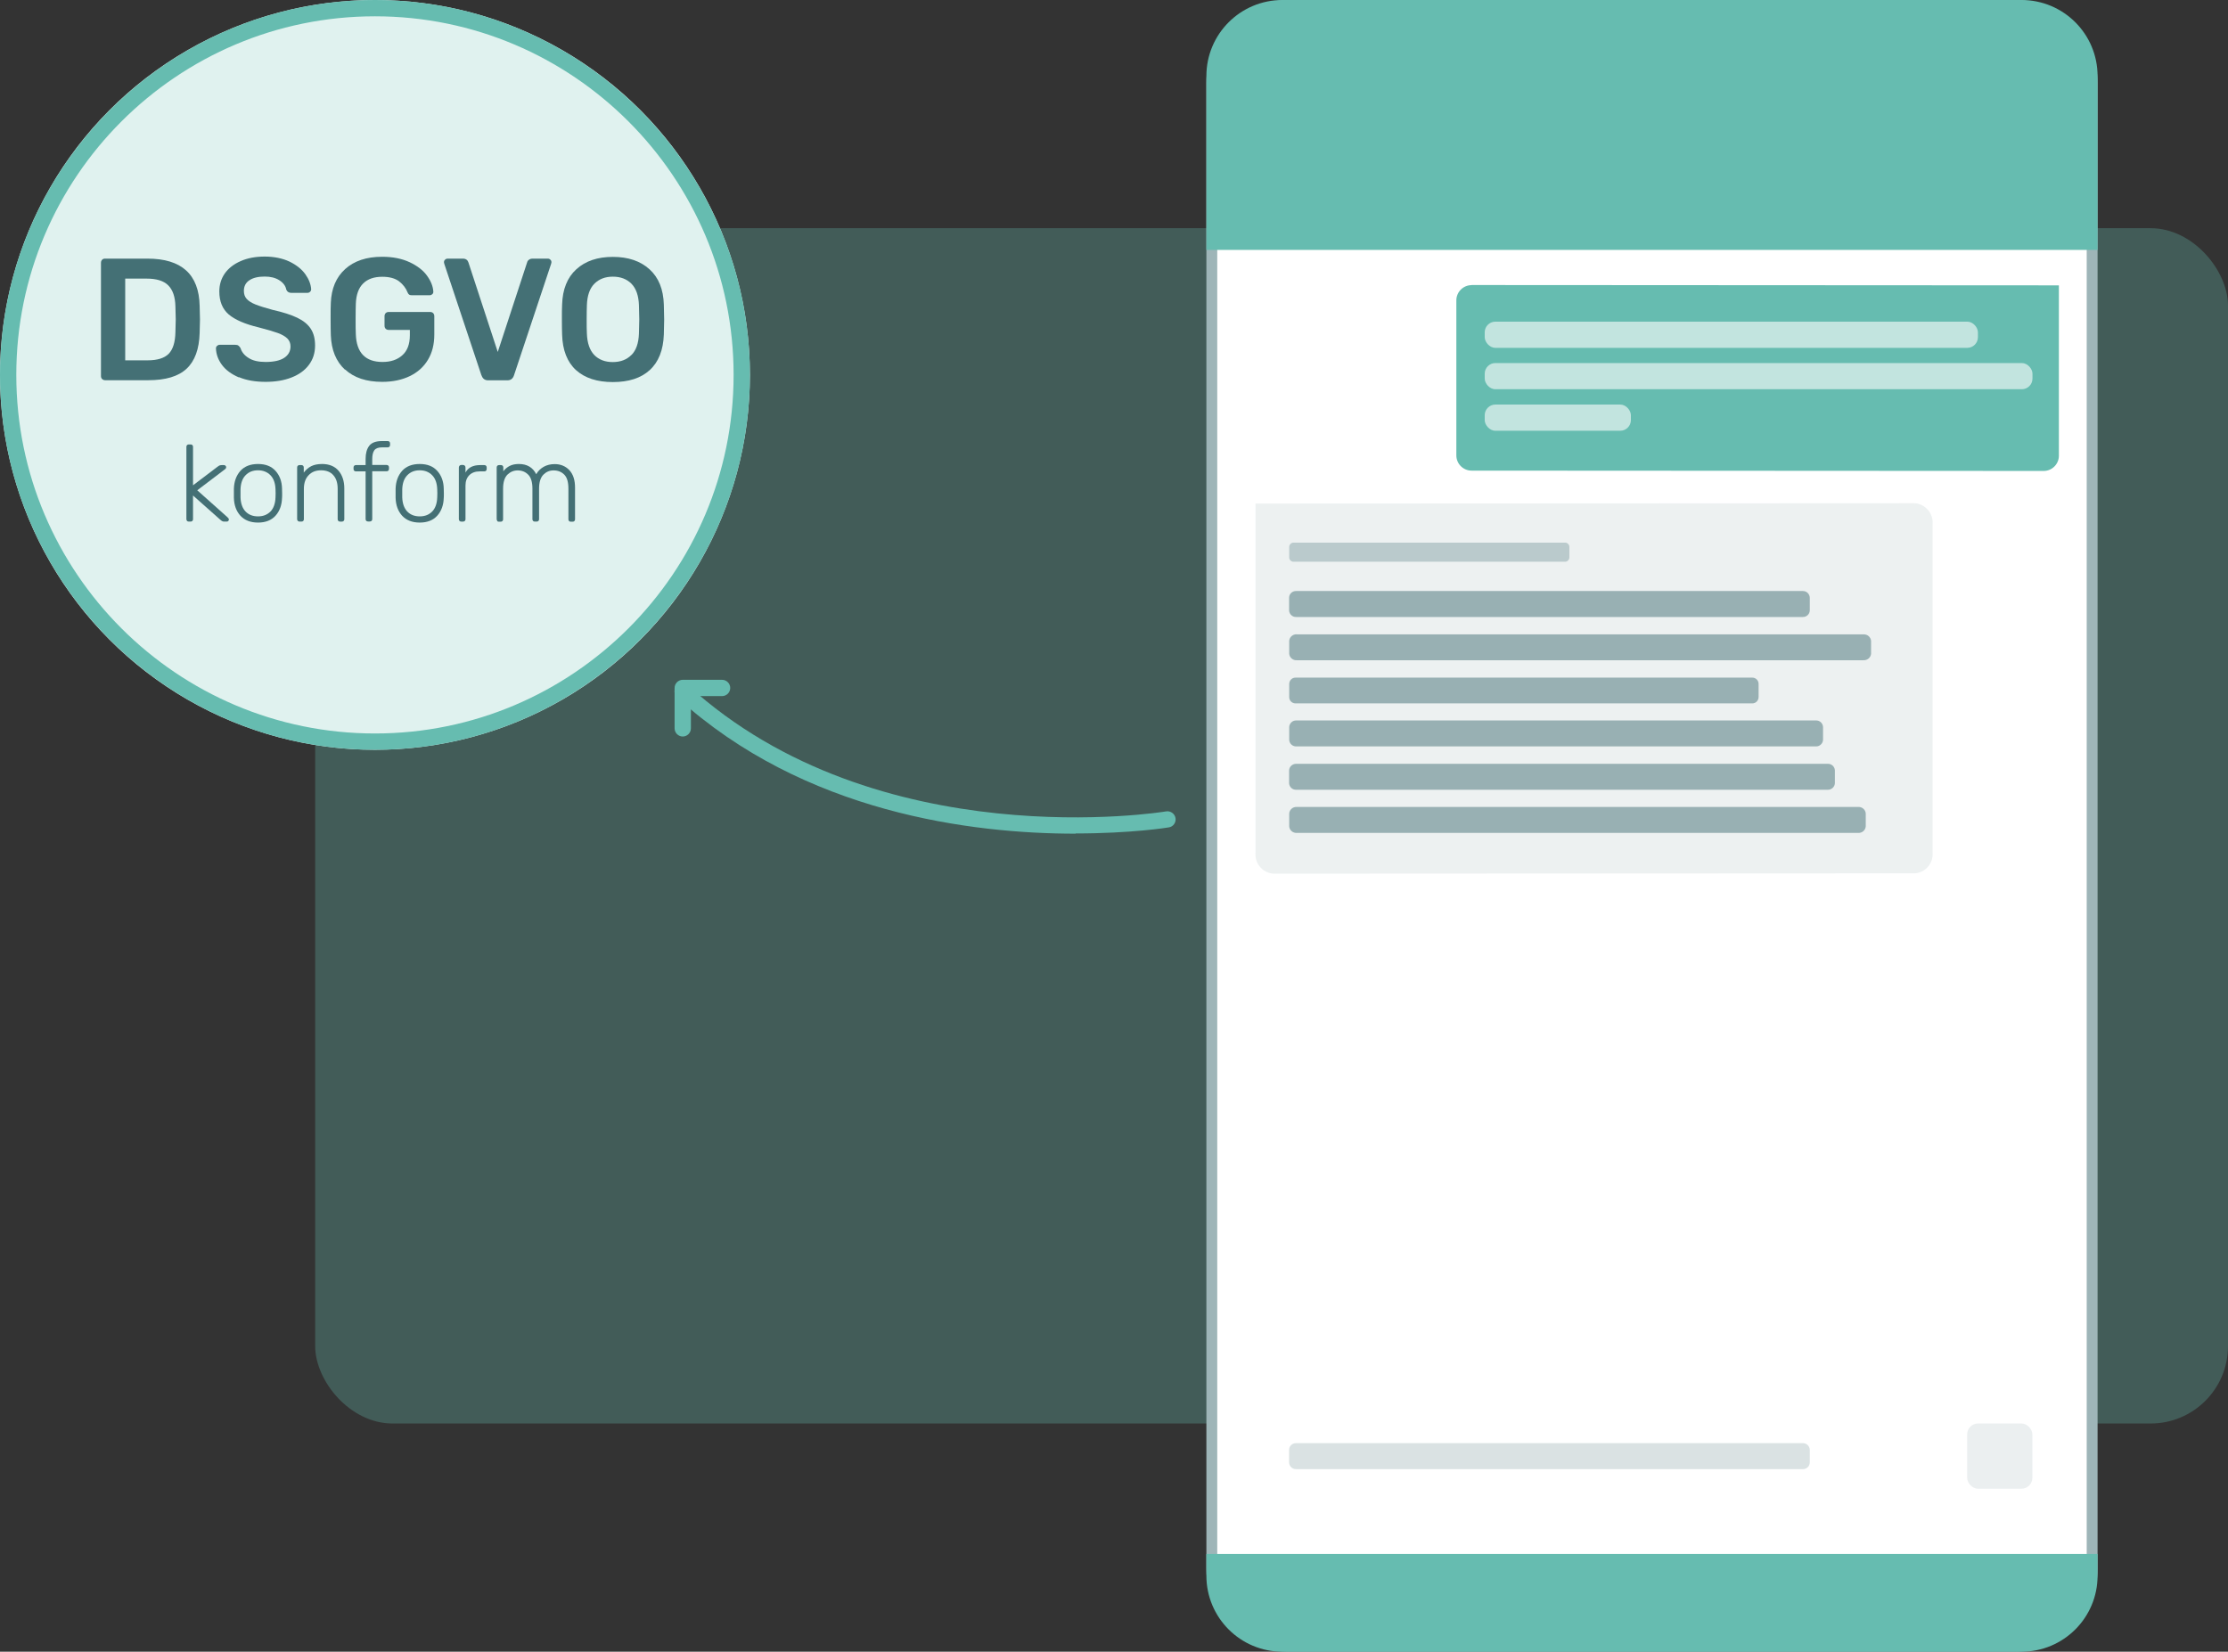
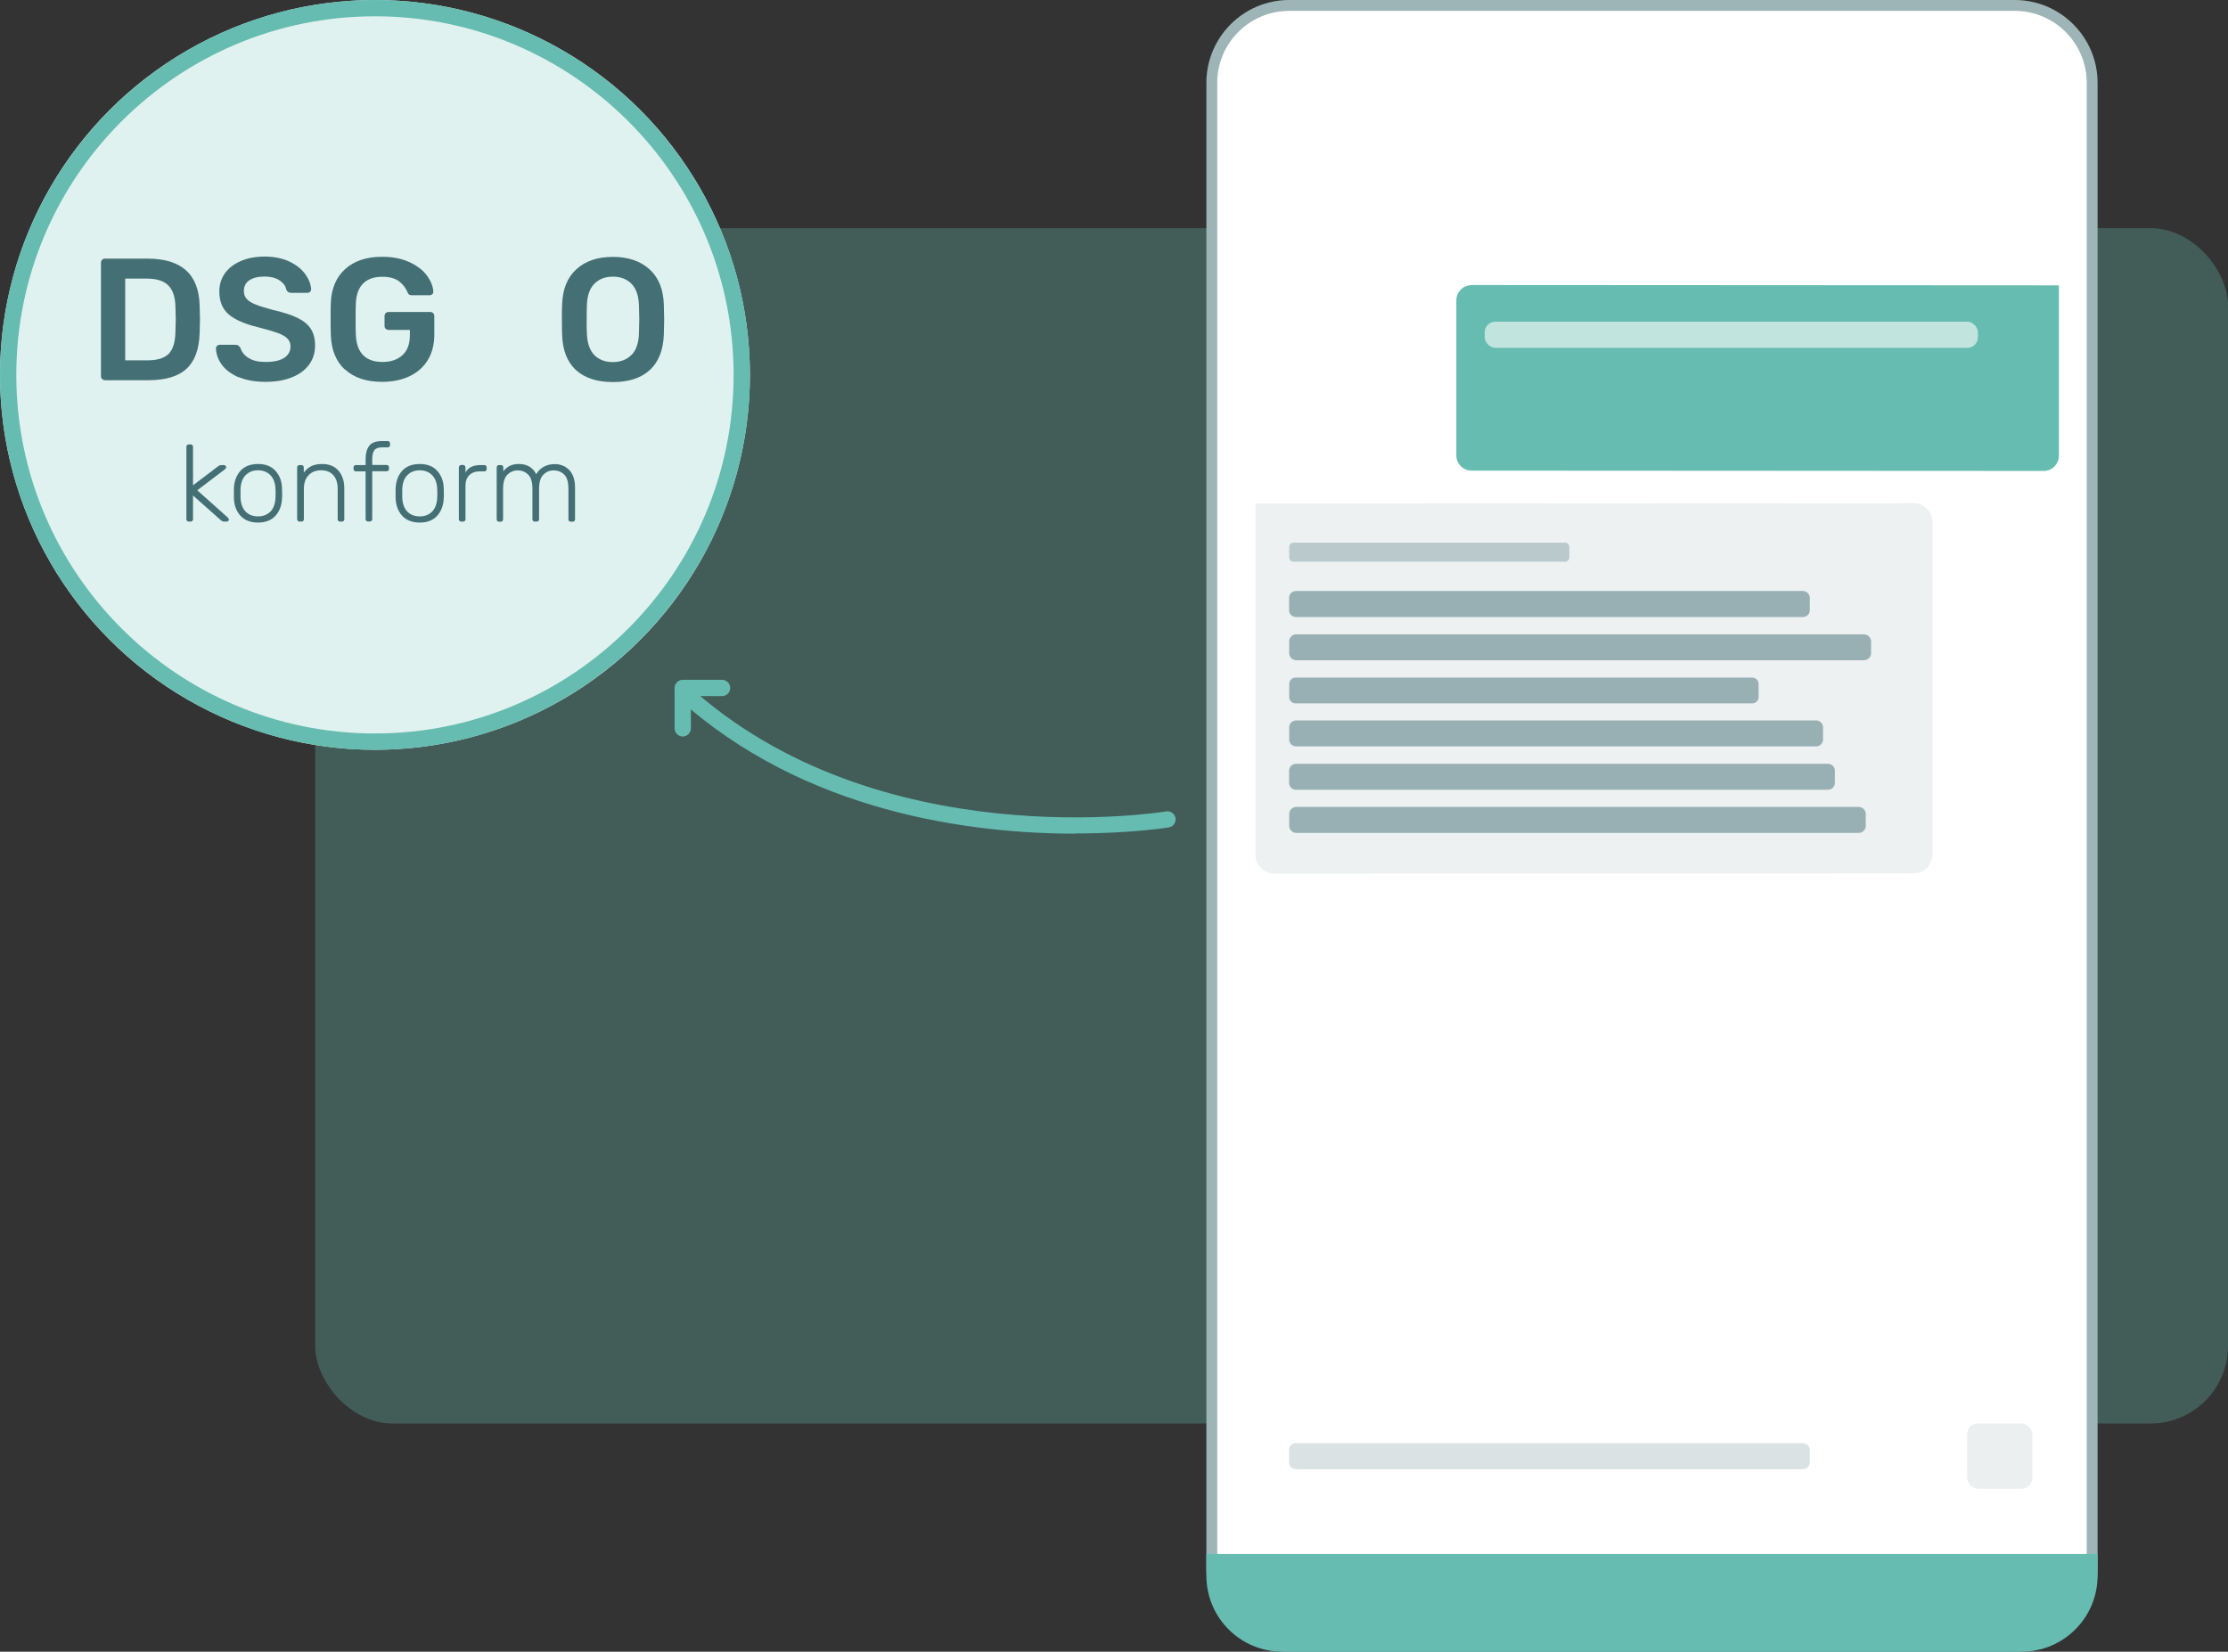
<svg xmlns="http://www.w3.org/2000/svg" id="Ebene_2" data-name="Ebene 2" viewBox="0 0 205 152">
  <rect x="0" y="0" width="205" height="152" fill="#333333" stroke="none" />
  <defs>
    <style>      .cls-1 {        fill: #447075;      }      .cls-1, .cls-2, .cls-3, .cls-4, .cls-5, .cls-6 {        stroke-width: 0px;      }      .cls-2 {        fill: #ebeff0;      }      .cls-3 {        fill: #9eb5b8;      }      .cls-7 {        opacity: .1;      }      .cls-7, .cls-8, .cls-9, .cls-10, .cls-11, .cls-12 {        isolation: isolate;      }      .cls-4 {        fill: #66bcb0;      }      .cls-5 {        fill: #e0f2ef;      }      .cls-6 {        fill: #fff;      }      .cls-9 {        opacity: .3;      }      .cls-10 {        opacity: .2;      }      .cls-11 {        opacity: .6;      }      .cls-12 {        opacity: .5;      }    </style>
  </defs>
  <g id="Ebene_1-2" data-name="Ebene 1">
    <g id="Gruppe_11338" data-name="Gruppe 11338">
      <g id="Rechteck_12121" data-name="Rechteck 12121" class="cls-9">
        <rect class="cls-4" x="29" y="21" width="176" height="110" rx="7.12" ry="7.12" />
      </g>
      <g id="Ellipse_25749" data-name="Ellipse 25749">
        <circle class="cls-5" cx="34.5" cy="34.5" r="34.5" />
        <path class="cls-4" d="M34.5,69C15.48,69,0,53.52,0,34.5S15.48,0,34.5,0s34.5,15.48,34.5,34.5-15.48,34.5-34.5,34.5ZM34.5,1.5C16.3,1.5,1.5,16.3,1.5,34.5s14.8,33,33,33,33-14.8,33-33S52.7,1.5,34.5,1.5Z" />
      </g>
      <g id="Gruppe_11336" data-name="Gruppe 11336">
        <g id="DSGVO" class="cls-8">
          <g class="cls-8">
            <path class="cls-1" d="M9.4,34.89c-.07-.07-.11-.17-.11-.27v-10.42c0-.12.03-.21.1-.29s.16-.11.28-.11h3.9c3.14,0,4.74,1.45,4.8,4.35.02.62.03,1.03.03,1.25,0,.2-.01.61-.03,1.23-.04,1.49-.44,2.59-1.2,3.3-.76.71-1.93,1.06-3.52,1.06h-3.98c-.11,0-.2-.04-.27-.11ZM13.58,33.16c.9,0,1.54-.2,1.94-.6.39-.4.6-1.06.62-1.98.02-.64.03-1.04.03-1.2,0-.17-.01-.57-.03-1.18-.02-.88-.24-1.52-.66-1.94-.42-.42-1.08-.62-1.98-.62h-1.98v7.52h2.06Z" />
            <path class="cls-1" d="M21.98,34.73c-.68-.29-1.2-.67-1.55-1.14-.35-.47-.54-.98-.56-1.52,0-.1.03-.18.1-.24s.14-.1.24-.1h1.42c.13,0,.23.02.3.07.07.05.14.13.2.23.11.36.35.67.74.91.38.25.91.37,1.57.37.76,0,1.33-.13,1.71-.38.38-.25.58-.6.58-1.05,0-.3-.1-.54-.3-.74-.2-.19-.49-.36-.88-.5-.39-.14-.97-.31-1.74-.51-1.26-.3-2.18-.7-2.76-1.19-.58-.5-.87-1.2-.87-2.12,0-.62.17-1.17.5-1.65.34-.48.82-.86,1.46-1.14.63-.28,1.37-.42,2.22-.42s1.63.16,2.27.46c.64.31,1.13.7,1.46,1.16s.51.93.54,1.38c0,.1-.03.18-.1.24-.06.06-.14.1-.24.1h-1.49c-.22,0-.38-.1-.46-.3-.06-.34-.28-.63-.64-.86s-.81-.34-1.34-.34c-.6,0-1.07.11-1.41.34-.34.22-.51.55-.51.98,0,.3.08.54.26.74.17.19.44.36.81.51.37.15.9.31,1.59.5.94.21,1.69.45,2.25.72s.97.6,1.24,1.01c.27.41.4.92.4,1.55,0,.68-.19,1.28-.57,1.78-.38.51-.91.89-1.6,1.16s-1.48.4-2.38.4c-.95,0-1.77-.14-2.45-.43Z" />
            <path class="cls-1" d="M31.74,34.02c-.82-.76-1.25-1.81-1.3-3.17-.01-.31-.02-.81-.02-1.49s0-1.18.02-1.49c.05-1.32.49-2.36,1.32-3.11.83-.75,1.96-1.13,3.4-1.13.98,0,1.82.17,2.53.5.7.33,1.24.74,1.6,1.24.36.5.55.98.58,1.46v.03c0,.08-.03.16-.1.22s-.14.09-.24.09h-1.65c-.11,0-.19-.02-.24-.06-.05-.04-.1-.1-.14-.2-.15-.39-.41-.73-.78-1.02-.37-.28-.89-.42-1.55-.42-.75,0-1.33.2-1.75.61-.42.41-.65,1.03-.68,1.87-.01.31-.02.78-.02,1.41s0,1.09.02,1.41c.06,1.7.89,2.54,2.46,2.54.76,0,1.37-.21,1.82-.62.46-.41.69-1.02.69-1.83v-.5h-1.95c-.12,0-.21-.04-.28-.11-.07-.07-.1-.17-.1-.29v-.85c0-.12.03-.21.1-.29.07-.07.16-.11.28-.11h3.82c.12,0,.21.04.28.11.07.08.1.17.1.29v1.68c0,.89-.19,1.66-.58,2.31-.39.66-.95,1.16-1.67,1.51-.73.35-1.57.53-2.54.53-1.46,0-2.6-.38-3.42-1.14Z" />
-             <path class="cls-1" d="M44.3,34.55l-3.42-10.27-.03-.14c0-.1.03-.18.1-.24.06-.06.14-.1.24-.1h1.41c.14,0,.25.04.33.1s.14.15.17.25l2.7,8.24,2.7-8.24c.02-.09.07-.17.16-.24s.2-.11.34-.11h1.41c.09,0,.16.03.23.1.07.06.1.14.1.24l-.03.14-3.42,10.27c-.1.3-.3.45-.61.45h-1.76c-.31,0-.51-.15-.61-.45Z" />
            <path class="cls-1" d="M53,34.06c-.81-.74-1.24-1.83-1.28-3.28-.01-.31-.02-.76-.02-1.36s0-1.07.02-1.38c.04-1.42.48-2.51,1.31-3.26.83-.76,1.95-1.14,3.36-1.14s2.53.38,3.37,1.14c.84.76,1.28,1.84,1.32,3.26.02.62.03,1.08.03,1.38s-.01.74-.03,1.36c-.05,1.45-.49,2.54-1.3,3.28-.81.74-1.94,1.1-3.39,1.1s-2.58-.37-3.39-1.1ZM58.1,32.67c.43-.43.66-1.09.69-1.98.02-.64.03-1.07.03-1.3,0-.25-.01-.68-.03-1.3-.03-.88-.26-1.54-.69-1.98-.43-.43-1-.65-1.71-.65s-1.27.22-1.7.65-.66,1.09-.69,1.98c-.01.31-.02.74-.02,1.3s0,.98.02,1.3c.03.88.26,1.54.68,1.98.42.43.99.65,1.7.65s1.29-.22,1.71-.65Z" />
          </g>
        </g>
        <g id="konform" class="cls-8">
          <g class="cls-8">
            <path class="cls-1" d="M17.21,47.94s-.06-.09-.06-.16v-6.66c0-.07.02-.12.06-.16s.09-.06.16-.06h.17c.07,0,.12.02.16.06s.06.09.06.16v3.54l2.23-1.69c.11-.08.18-.13.22-.14s.11-.03.2-.03h.19c.06,0,.11.02.15.06.04.04.06.08.06.14,0,.07-.04.14-.13.2l-2.53,1.92,2.78,2.48c.09.08.13.15.13.2,0,.06-.02.11-.06.15-.04.04-.08.05-.15.05h-.16c-.1,0-.17,0-.22-.03-.05-.02-.11-.06-.2-.14l-2.51-2.23v2.18c0,.07-.02.12-.06.16s-.09.06-.16.06h-.17c-.07,0-.12-.02-.16-.06Z" />
            <path class="cls-1" d="M22.12,47.46c-.38-.42-.58-.97-.6-1.64v-.42s0-.42,0-.42c.02-.67.22-1.22.6-1.65.38-.42.92-.63,1.62-.63s1.23.21,1.61.63c.38.42.59.97.6,1.65,0,.07.01.21.01.42s0,.35-.01.42c-.02.67-.22,1.22-.6,1.64-.38.42-.92.63-1.61.63s-1.23-.21-1.62-.63ZM24.89,47.07c.29-.3.44-.74.46-1.3,0-.07.01-.19.01-.37s0-.3-.01-.37c-.02-.56-.17-.99-.46-1.29-.29-.3-.67-.46-1.15-.46s-.85.15-1.15.46c-.29.3-.44.73-.46,1.29v.37s0,.37,0,.37c.02.56.17.99.46,1.3.29.3.67.45,1.15.45s.85-.15,1.15-.45Z" />
            <path class="cls-1" d="M27.4,47.94s-.06-.09-.06-.16v-4.76c0-.07.02-.12.06-.16s.09-.06.16-.06h.17c.07,0,.12.02.16.06s.06.09.06.16v.47c.2-.26.43-.46.69-.59.26-.13.59-.2,1-.2.65,0,1.16.21,1.51.62s.53.96.53,1.62v2.84c0,.07-.02.12-.06.16s-.09.06-.16.06h-.17c-.07,0-.12-.02-.16-.06s-.06-.09-.06-.16v-2.79c0-.54-.13-.96-.4-1.26-.26-.3-.64-.45-1.13-.45s-.86.15-1.15.46c-.29.3-.43.72-.43,1.25v2.79c0,.07-.02.12-.06.16s-.09.06-.16.06h-.17c-.07,0-.12-.02-.16-.06Z" />
            <path class="cls-1" d="M33.7,47.94s-.06-.09-.06-.16v-4.4h-.89c-.07,0-.12-.02-.16-.06s-.06-.09-.06-.16v-.14c0-.07.02-.12.06-.16s.09-.06.16-.06h.89v-.57c0-.51.11-.91.33-1.2.22-.29.61-.44,1.18-.44h.52c.07,0,.12.02.16.06.04.04.06.09.06.16v.14c0,.07-.02.12-.06.16-.04.04-.09.06-.16.06h-.52c-.34,0-.58.09-.71.27s-.19.46-.19.83v.52h1.32c.07,0,.12.02.16.06s.06.09.06.16v.14c0,.07-.02.12-.06.16s-.09.06-.16.06h-1.32v4.4c0,.07-.02.12-.06.16s-.09.06-.16.06h-.17c-.07,0-.12-.02-.16-.06Z" />
            <path class="cls-1" d="M37,47.46c-.38-.42-.58-.97-.6-1.64v-.42s0-.42,0-.42c.02-.67.22-1.22.6-1.65.38-.42.92-.63,1.62-.63s1.23.21,1.61.63c.38.42.59.97.6,1.65,0,.07.01.21.01.42s0,.35-.01.42c-.02.67-.22,1.22-.6,1.64-.38.42-.92.63-1.61.63s-1.23-.21-1.62-.63ZM39.77,47.07c.29-.3.44-.74.46-1.3,0-.07.01-.19.01-.37s0-.3-.01-.37c-.02-.56-.17-.99-.46-1.29-.29-.3-.67-.46-1.15-.46s-.85.15-1.15.46c-.29.3-.44.73-.46,1.29v.37s0,.37,0,.37c.02.56.17.99.46,1.3.29.3.67.45,1.15.45s.85-.15,1.15-.45Z" />
            <path class="cls-1" d="M42.28,47.94s-.06-.09-.06-.16v-4.75c0-.07.02-.12.06-.17.04-.04.09-.07.16-.07h.16c.07,0,.12.02.17.07.04.04.06.1.06.17v.46c.24-.46.69-.69,1.36-.69h.37c.07,0,.12.02.16.06s.06.09.06.16v.14c0,.07-.02.12-.06.16s-.09.06-.16.06h-.43c-.4,0-.72.12-.95.35s-.35.55-.35.95v3.1c0,.07-.02.12-.06.16s-.1.06-.17.06h-.16c-.07,0-.12-.02-.16-.06Z" />
            <path class="cls-1" d="M45.76,47.94s-.06-.09-.06-.16v-4.76c0-.07.02-.12.06-.16s.09-.06.16-.06h.17c.07,0,.12.02.16.06s.06.09.06.16v.35c.17-.22.38-.39.6-.5s.5-.17.83-.17c.75,0,1.28.31,1.6.94.16-.29.39-.51.68-.68.3-.17.64-.25,1.02-.25.55,0,1,.19,1.35.56.35.38.52.91.52,1.61v2.91c0,.07-.02.12-.06.16s-.09.06-.16.06h-.17c-.07,0-.12-.02-.16-.06-.04-.04-.06-.09-.06-.16v-2.81c0-.61-.12-1.04-.38-1.3s-.58-.39-.99-.39c-.36,0-.67.13-.93.39-.26.26-.4.7-.4,1.29v2.81c0,.07-.02.12-.06.16s-.09.06-.16.06h-.17c-.07,0-.12-.02-.16-.06s-.06-.09-.06-.16v-2.81c0-.6-.13-1.03-.39-1.29-.26-.26-.58-.39-.97-.39-.36,0-.67.13-.94.39-.26.26-.4.69-.4,1.29v2.82c0,.07-.02.12-.06.16s-.09.06-.16.06h-.17c-.07,0-.12-.02-.16-.06Z" />
          </g>
        </g>
      </g>
      <g id="Gruppe_11337" data-name="Gruppe 11337">
        <g id="Rechteck_12122" data-name="Rechteck 12122">
          <rect class="cls-6" x="111.5" y=".5" width="81" height="151" rx="7.12" ry="7.12" />
          <path class="cls-3" d="M185.38,152h-66.76c-4.2,0-7.62-3.42-7.62-7.62V7.62c0-4.2,3.42-7.62,7.62-7.62h66.76c4.2,0,7.62,3.42,7.62,7.62v136.76c0,4.2-3.42,7.62-7.62,7.62ZM118.62,1c-3.65,0-6.62,2.97-6.62,6.62v136.76c0,3.65,2.97,6.62,6.62,6.62h66.76c3.65,0,6.62-2.97,6.62-6.62V7.62c0-3.65-2.97-6.62-6.62-6.62h-66.76Z" />
        </g>
        <g id="Gruppe_9222" data-name="Gruppe 9222">
          <g id="Pfad_39973-2" data-name="Pfad 39973-2">
            <path class="cls-4" d="M135.4,26.23l54.04.03s-.05.05,0,0v15.68c0,.77-.63,1.4-1.4,1.4l-52.64-.03c-.77,0-1.4-.63-1.4-1.4h0v-14.27c0-.77.63-1.4,1.4-1.4h0Z" />
          </g>
        </g>
        <g id="Rechteck_10530" data-name="Rechteck 10530" class="cls-11">
          <rect class="cls-6" x="136.61" y="29.6" width="45.38" height="2.41" rx=".98" ry=".98" />
        </g>
        <g id="Rechteck_10529" data-name="Rechteck 10529" class="cls-11">
-           <rect class="cls-6" x="136.61" y="33.41" width="50.4" height="2.41" rx=".98" ry=".98" />
-         </g>
+           </g>
        <g id="Rechteck_10528" data-name="Rechteck 10528" class="cls-11">
-           <rect class="cls-6" x="136.61" y="37.23" width="13.45" height="2.41" rx=".98" ry=".98" />
-         </g>
+           </g>
        <g id="Pfad_39977-2" data-name="Pfad 39977-2" class="cls-7">
          <path class="cls-1" d="M176.18,46.56l-60.42.03h0v31.94c-.06.83.56,1.55,1.38,1.62l59.03-.03c.83-.07,1.45-.79,1.38-1.62v-30.32c.06-.83-.56-1.55-1.39-1.62h0Z" />
          <path class="cls-1" d="M117.15,80.4c-.98-.08-1.7-.93-1.63-1.89v-32.17s60.66-.03,60.66-.03v.18l.02-.18c.96.08,1.68.93,1.62,1.89v30.3c.07.94-.65,1.79-1.61,1.87l-59.05.03ZM116.02,46.84v31.69c-.05.71.47,1.31,1.16,1.37l59.01-.03c.67-.06,1.19-.66,1.14-1.35v-30.34c.05-.7-.47-1.31-1.15-1.37l-60.15.03Z" />
        </g>
        <g id="Rechteck_10530-2" data-name="Rechteck 10530-2" class="cls-9">
          <path class="cls-1" d="M118.96,49.94h25.1c.21.03.36.22.34.44v.87c.02.21-.13.41-.34.44h-25.1c-.21-.03-.36-.22-.34-.44v-.87c-.02-.21.13-.41.34-.44Z" />
        </g>
        <g id="Rechteck_10530-3" data-name="Rechteck 10530-3" class="cls-12">
          <path class="cls-1" d="M119.25,54.39h46.63c.34-.01.62.26.64.6v1.19c-.01.34-.3.61-.64.6h-46.63c-.34.01-.62-.26-.64-.6v-1.19c.01-.34.3-.61.64-.6Z" />
        </g>
        <g id="Rechteck_10530-4" data-name="Rechteck 10530-4" class="cls-12">
          <path class="cls-1" d="M119.33,58.38h52.12c.36-.03.68.24.71.6v1.18c-.03.36-.35.62-.71.6h-52.12c-.36.03-.68-.24-.71-.6v-1.19c.03-.36.35-.62.71-.6h0Z" />
        </g>
        <g id="Rechteck_10530-5" data-name="Rechteck 10530-5" class="cls-12">
          <path class="cls-1" d="M119.19,62.36h42.05c.32,0,.58.27.57.59,0,0,0,0,0,0v1.19c0,.32-.25.59-.57.59,0,0,0,0,0,0h-42.05c-.32,0-.58-.27-.57-.59,0,0,0,0,0,0v-1.19c0-.32.25-.59.57-.59,0,0,0,0,0,0Z" />
        </g>
        <g id="Rechteck_10530-6" data-name="Rechteck 10530-6" class="cls-12">
          <path class="cls-1" d="M119.27,66.3h47.82c.34-.01.63.25.65.6v1.19c-.02.34-.31.61-.65.6h-47.82c-.34.01-.63-.25-.65-.6v-1.19c.02-.34.31-.61.65-.6Z" />
        </g>
        <g id="Rechteck_10530-7" data-name="Rechteck 10530-7" class="cls-12">
          <path class="cls-1" d="M119.28,70.29h48.88c.35-.02.65.25.67.6v1.19c-.02.35-.32.61-.67.6h-48.88c-.35.02-.65-.25-.67-.6v-1.19c.02-.35.32-.61.67-.6Z" />
        </g>
        <g id="Rechteck_10530-8" data-name="Rechteck 10530-8" class="cls-12">
          <path class="cls-1" d="M119.32,74.26h51.65c.36-.02.67.24.7.6v1.19c-.03.36-.34.62-.7.6h-51.65c-.36.02-.67-.24-.7-.6v-1.19c.03-.36.34-.62.7-.6Z" />
        </g>
        <g id="Rechteck_12123" data-name="Rechteck 12123">
-           <path class="cls-4" d="M118,0h68c3.87,0,7,3.13,7,7h0v16h-82V7c0-3.87,3.13-7,7-7Z" />
-         </g>
+           </g>
        <g id="Rechteck_12124" data-name="Rechteck 12124">
          <path class="cls-4" d="M111,143h82v2c0,3.87-3.13,7-7,7h-68c-3.87,0-7-3.13-7-7v-2h0Z" />
        </g>
        <g id="Rechteck_12125-2" data-name="Rechteck 12125-2">
          <rect class="cls-6" x="116" y="129" width="73" height="10" rx="2" ry="2" />
        </g>
        <g id="Rechteck_12126" data-name="Rechteck 12126">
          <rect class="cls-2" x="181" y="131" width="6" height="6" rx="1" ry="1" />
        </g>
        <g id="Rechteck_10530-9" data-name="Rechteck 10530-9" class="cls-10">
          <path class="cls-1" d="M119.25,132.81h46.63c.34-.01.62.26.64.6v1.19c-.01.34-.3.61-.64.6h-46.63c-.34.01-.62-.26-.64-.6v-1.19c.01-.34.3-.61.64-.6Z" />
        </g>
      </g>
      <g id="Pfad_53557" data-name="Pfad 53557">
        <path class="cls-4" d="M98.97,76.72c-9.49,0-24.97-1.88-36.66-12.53-.31-.28-.33-.75-.05-1.06.28-.31.75-.33,1.06-.05,17.43,15.88,43.71,11.64,43.97,11.59.41-.07.8.21.87.61.07.41-.21.8-.61.86-.09.02-3.46.56-8.58.56Z" />
      </g>
      <g id="Pfad_53558" data-name="Pfad 53558">
        <path class="cls-4" d="M62.82,67.78c-.41,0-.75-.34-.75-.75v-3.72c0-.41.34-.75.75-.75h3.62c.41,0,.75.34.75.75s-.34.75-.75.75h-2.87v2.97c0,.41-.34.75-.75.75Z" />
      </g>
    </g>
  </g>
</svg>